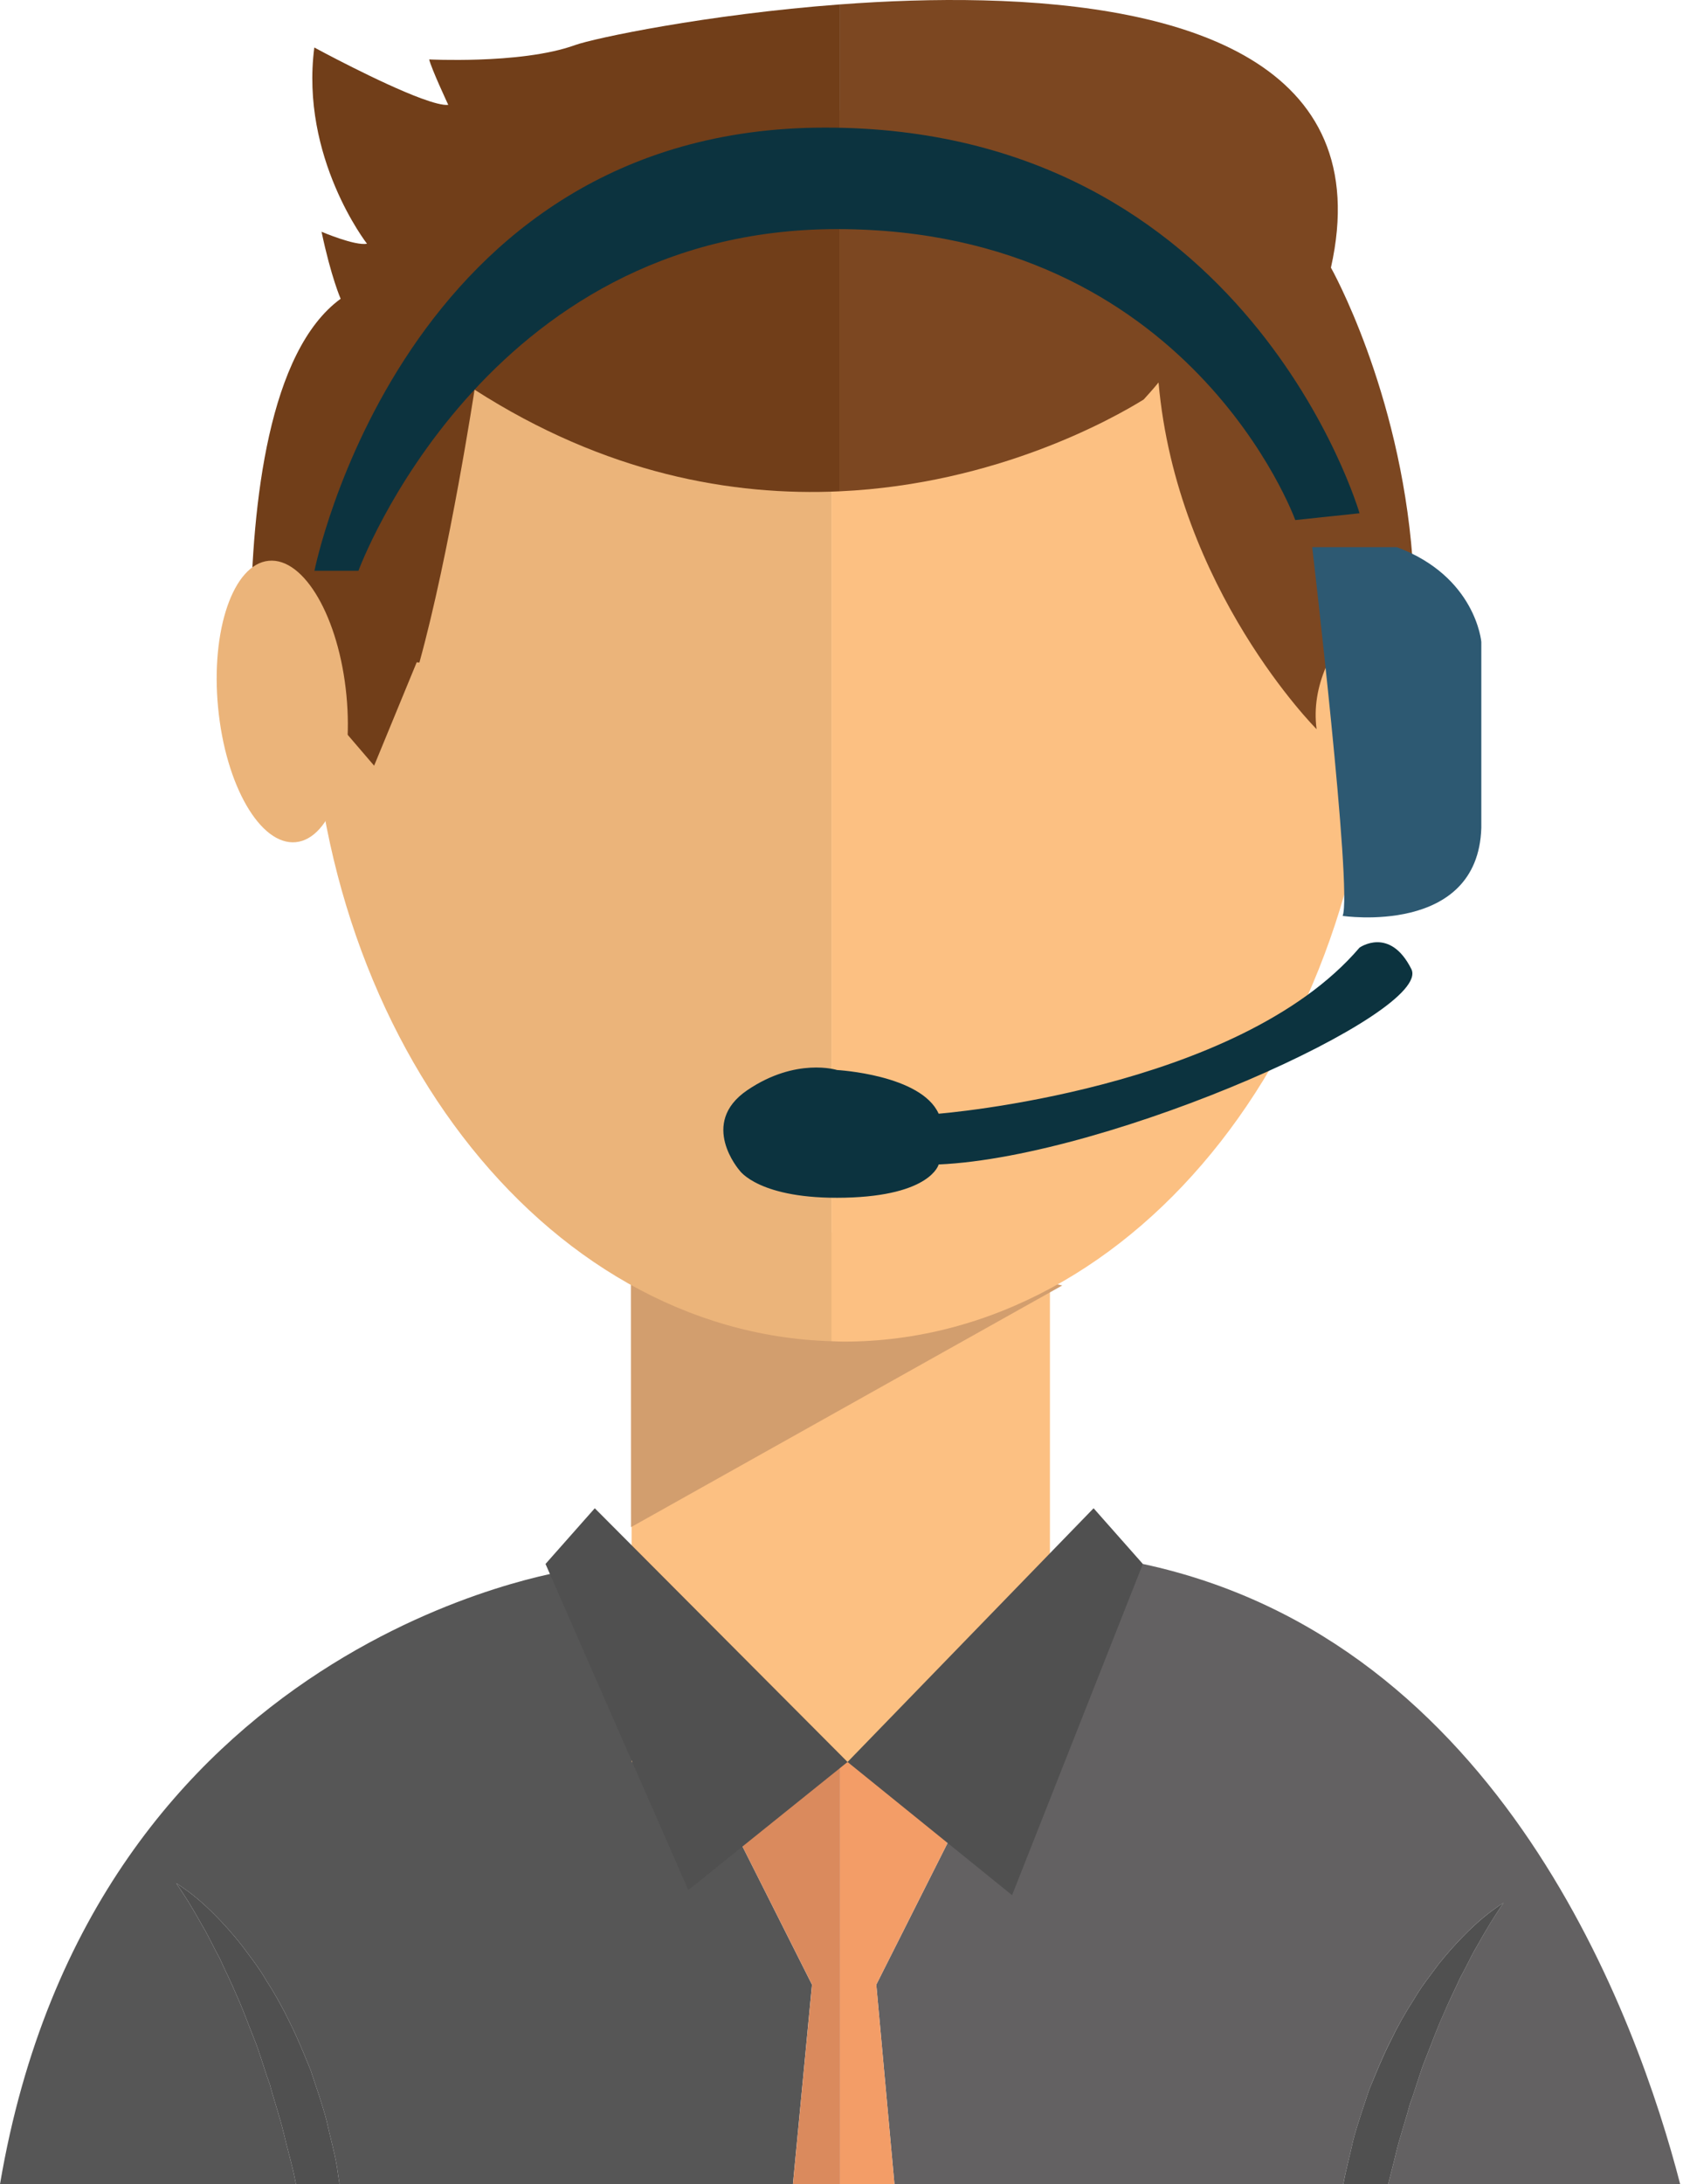
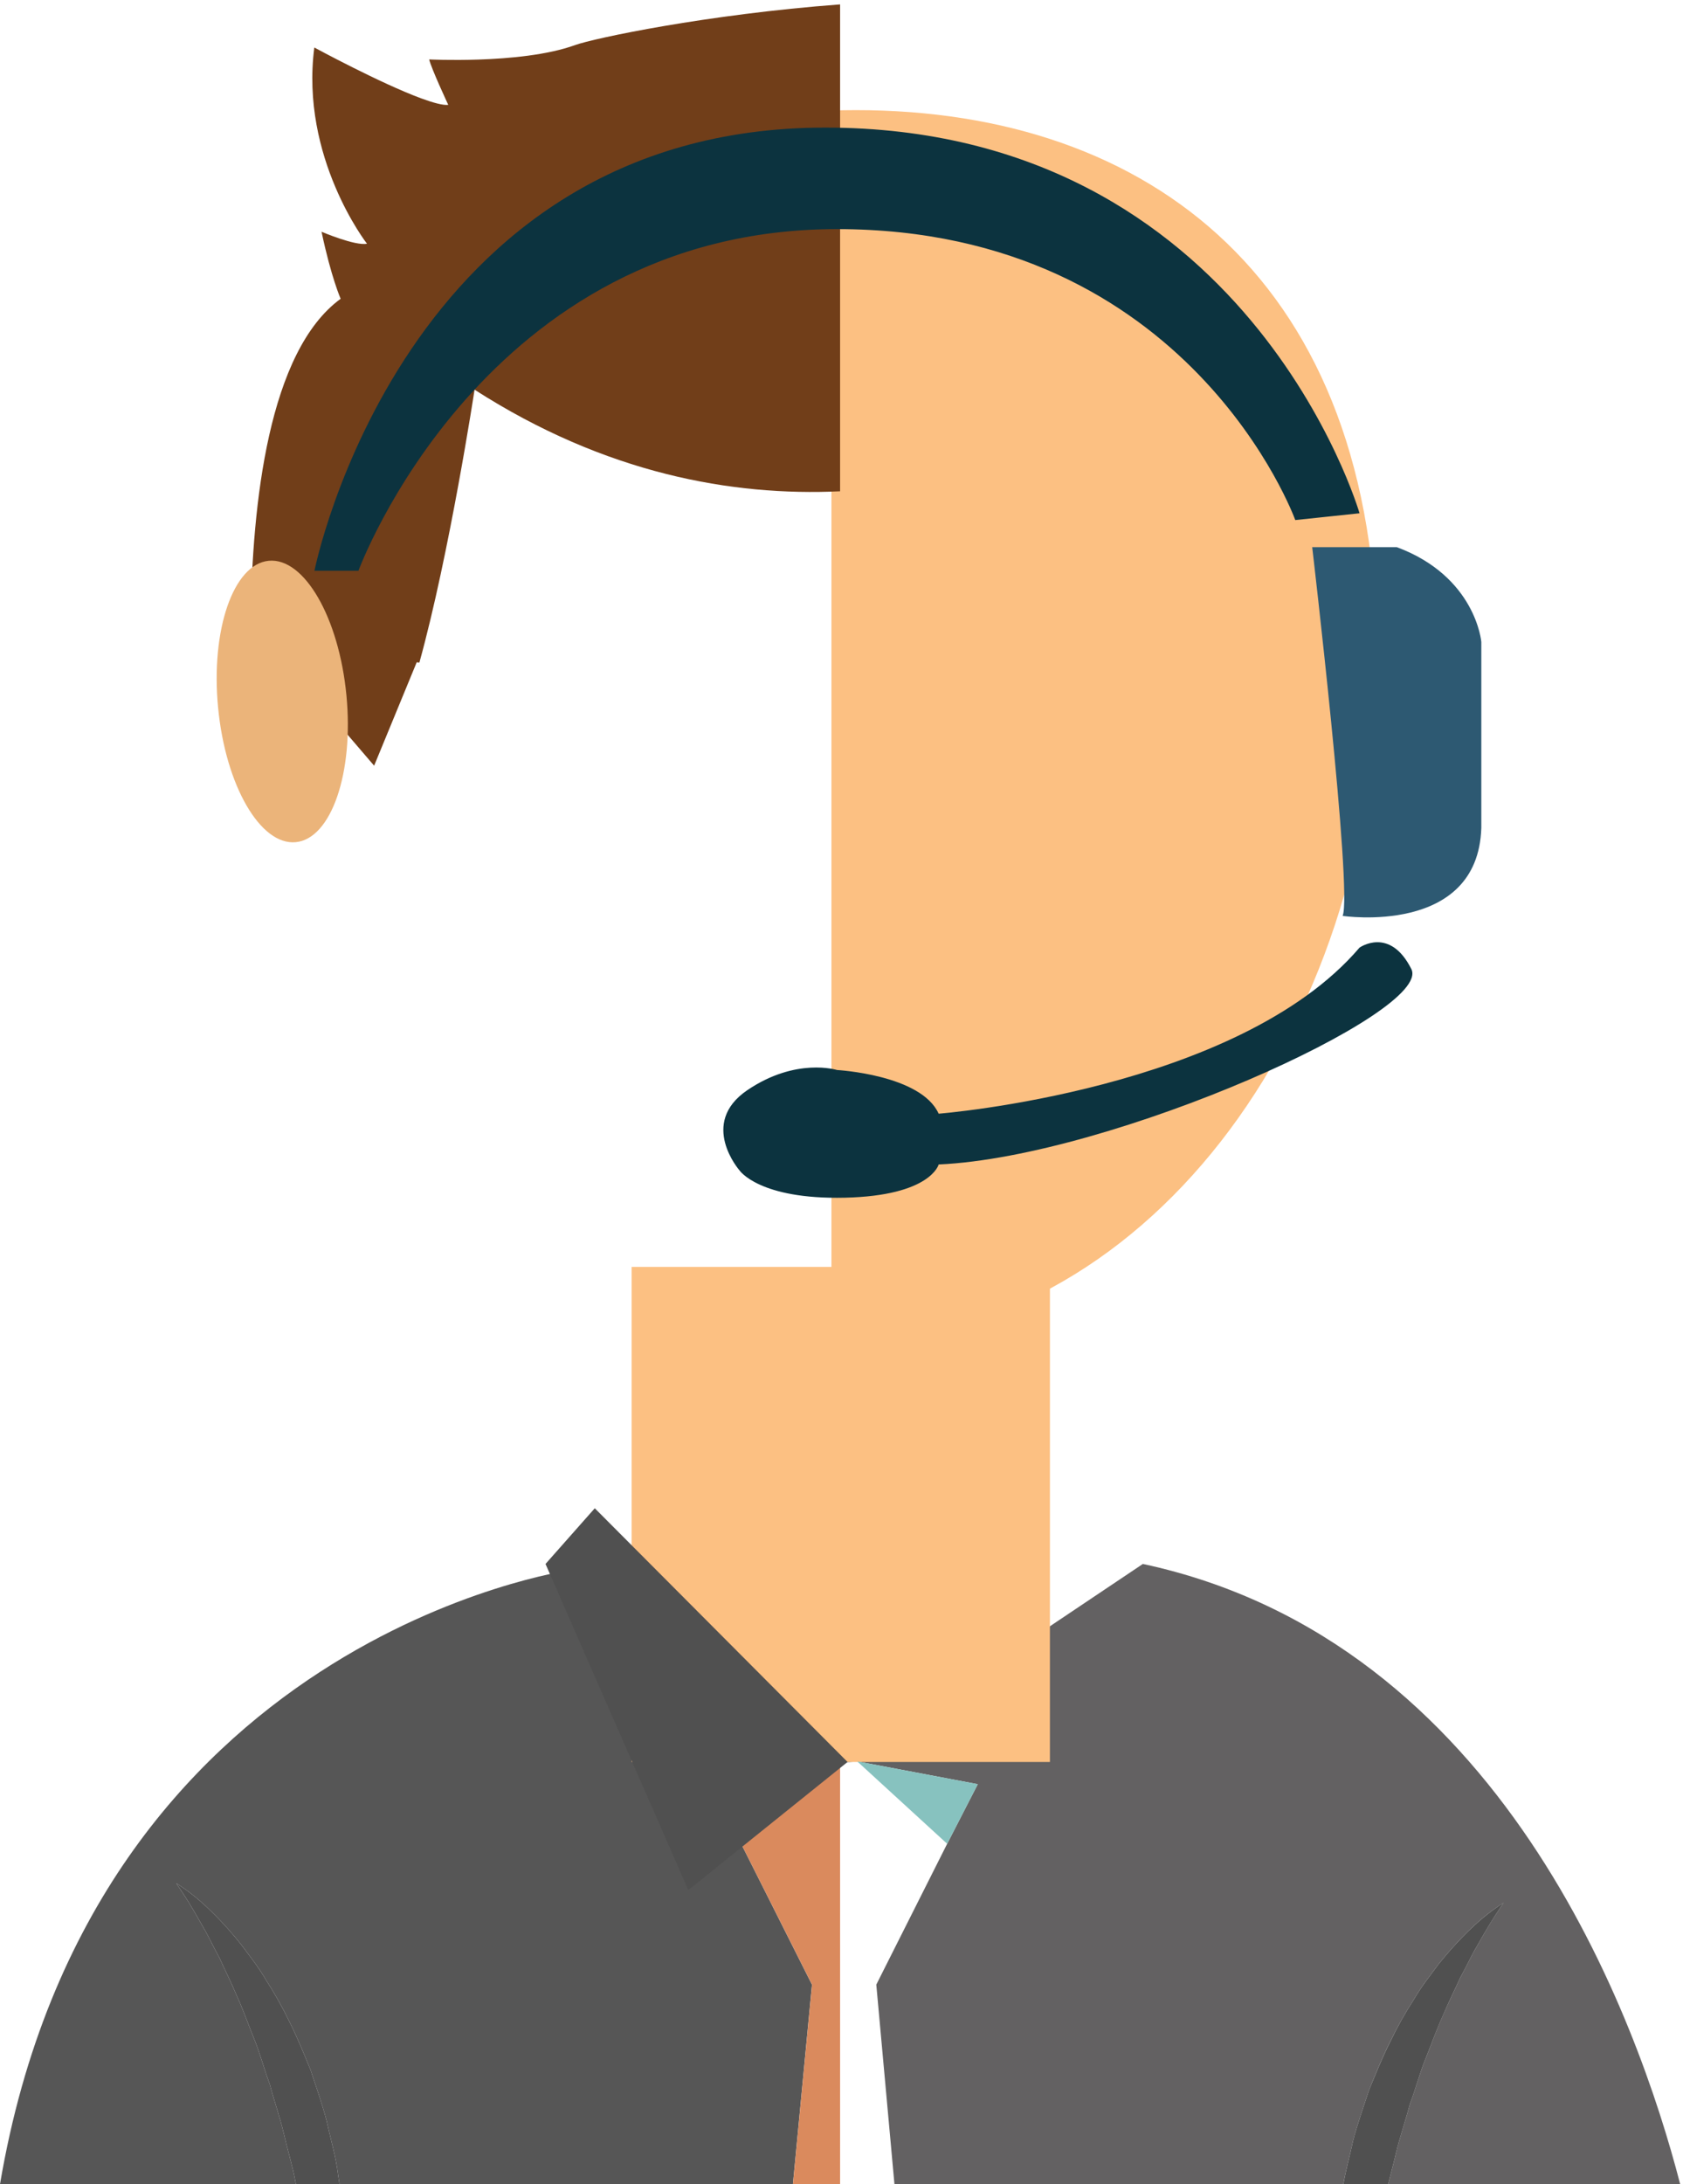
<svg xmlns="http://www.w3.org/2000/svg" width="37" height="48" viewBox="0 0 37 48" fill="none">
  <path d="M32.462 42.783C32.344 42.981 32.236 43.22 32.101 43.466C31.985 43.724 31.847 43.993 31.723 44.291C31.589 44.582 31.477 44.902 31.347 45.225C31.214 45.547 31.124 45.899 30.996 46.24C30.903 46.595 30.779 46.945 30.692 47.308C30.639 47.54 30.575 47.77 30.518 48H36.938C35.999 44.376 33.016 36.061 25.125 34.37L18.633 38.722L18.469 38.609V38.74L18.846 38.709L21.496 39.21L20.823 40.52L19.265 43.615L19.664 48H29.532C29.589 47.685 29.677 47.371 29.745 47.053C29.844 46.671 29.978 46.297 30.099 45.928C30.247 45.566 30.391 45.21 30.558 44.879C30.719 44.544 30.895 44.231 31.081 43.945C31.25 43.651 31.455 43.399 31.63 43.161C32 42.699 32.354 42.353 32.618 42.134C32.886 41.916 33.056 41.818 33.056 41.818C33.056 41.818 32.941 41.979 32.764 42.263C32.678 42.407 32.574 42.581 32.462 42.783Z" fill="#636162" />
  <path d="M12.534 34.507C12.534 34.507 2.039 35.977 0 48H6.506C6.504 47.986 6.5 47.972 6.498 47.958C6.431 47.596 6.32 47.24 6.237 46.877C6.15 46.514 6.026 46.164 5.933 45.809C5.805 45.468 5.716 45.116 5.582 44.794C5.452 44.471 5.34 44.151 5.206 43.86C5.082 43.562 4.945 43.293 4.829 43.035C4.693 42.79 4.585 42.55 4.467 42.352C4.355 42.15 4.252 41.977 4.165 41.832C3.988 41.547 3.874 41.388 3.874 41.388C3.874 41.388 4.043 41.485 4.311 41.703C4.575 41.922 4.929 42.267 5.299 42.731C5.474 42.968 5.679 43.22 5.848 43.514C6.034 43.8 6.21 44.112 6.371 44.448C6.538 44.779 6.682 45.135 6.83 45.497C6.951 45.866 7.085 46.24 7.184 46.623C7.267 47.008 7.382 47.389 7.43 47.774C7.442 47.85 7.453 47.925 7.464 48H17.432L17.851 43.615L16.294 40.52L16.529 39.718L18.046 38.774L18.469 38.74V38.608L12.534 34.507Z" fill="#565656" />
  <path d="M7.184 46.623C7.085 46.24 6.951 45.866 6.83 45.497C6.682 45.135 6.538 44.779 6.371 44.448C6.21 44.112 6.034 43.8 5.848 43.514C5.679 43.22 5.474 42.968 5.299 42.731C4.929 42.267 4.575 41.922 4.311 41.703C4.043 41.485 3.874 41.388 3.874 41.388C3.874 41.388 3.989 41.547 4.165 41.832C4.252 41.977 4.355 42.15 4.467 42.352C4.585 42.55 4.693 42.79 4.829 43.035C4.945 43.293 5.082 43.562 5.206 43.86C5.34 44.151 5.452 44.471 5.582 44.794C5.716 45.116 5.805 45.468 5.933 45.809C6.026 46.164 6.15 46.514 6.237 46.877C6.32 47.24 6.431 47.596 6.498 47.958C6.5 47.972 6.504 47.986 6.506 48H7.464C7.453 47.925 7.442 47.85 7.43 47.774C7.382 47.389 7.267 47.008 7.184 46.623Z" fill="#505050" />
  <path d="M30.996 46.24C31.125 45.899 31.214 45.547 31.347 45.225C31.477 44.902 31.59 44.582 31.724 44.291C31.847 43.993 31.985 43.724 32.101 43.466C32.237 43.22 32.344 42.981 32.462 42.783C32.575 42.581 32.678 42.407 32.765 42.263C32.941 41.979 33.056 41.818 33.056 41.818C33.056 41.818 32.886 41.916 32.619 42.134C32.354 42.353 32.001 42.699 31.63 43.161C31.456 43.399 31.25 43.651 31.081 43.945C30.895 44.231 30.719 44.544 30.559 44.879C30.392 45.21 30.248 45.566 30.099 45.928C29.978 46.297 29.844 46.671 29.745 47.053C29.677 47.371 29.589 47.685 29.533 48H30.518C30.575 47.77 30.639 47.54 30.692 47.308C30.78 46.945 30.903 46.595 30.996 46.24Z" fill="#505050" />
  <path d="M23.082 27.842H13.886V38.722H23.082V27.842Z" fill="#FCC082" />
-   <path d="M13.873 33.561L23.353 28.25L13.87 26.075L13.873 33.561Z" fill="#D29E6E" />
  <path d="M20.823 40.52L21.496 39.21L18.846 38.709" fill="#87C2BF" />
  <path d="M18.046 38.774L16.529 39.718L16.294 40.52L16.66 39.888L18.046 38.774Z" fill="#87C2BF" />
-   <path d="M6.821 14.478C6.821 22.651 11.928 29.293 18.279 29.475V2.429C12.038 2.632 6.821 6.419 6.821 14.478Z" fill="#EBB47A" />
  <path d="M18.812 2.42C18.634 2.42 18.456 2.424 18.279 2.429V29.475C18.368 29.478 18.457 29.484 18.546 29.484C25.022 29.484 30.271 22.765 30.271 14.478C30.271 6.191 25.288 2.42 18.812 2.42Z" fill="#FCC082" />
  <path d="M29.089 15.42C28.837 17.15 29.321 18.654 30.17 18.779C31.02 18.904 31.912 17.603 32.164 15.873C32.416 14.143 31.931 12.639 31.082 12.514C30.234 12.389 29.34 13.69 29.089 15.42Z" fill="#FCC082" />
  <path d="M12.642 0.991C12.039 1.21 11.193 1.287 10.521 1.309C9.905 1.33 9.435 1.306 9.435 1.306C9.46 1.408 9.559 1.646 9.655 1.864C9.757 2.095 9.855 2.305 9.855 2.305C9.738 2.317 9.522 2.258 9.263 2.163C8.365 1.833 6.91 1.044 6.91 1.044C6.753 2.253 7.042 3.332 7.371 4.107C7.699 4.883 8.068 5.356 8.068 5.356C7.805 5.408 7.069 5.093 7.069 5.093C7.279 6.092 7.489 6.566 7.489 6.566C5.908 7.72 5.54 11.054 5.511 13.661L8.225 16.827L9.161 14.555C9.181 14.557 9.2 14.558 9.22 14.561C9.883 12.168 10.433 8.564 10.433 8.564C13.314 10.413 16.101 10.908 18.469 10.797V0.097C15.536 0.316 13.055 0.841 12.642 0.991Z" fill="#713E19" />
-   <path d="M31.052 12.269C30.772 8.562 29.26 5.882 29.26 5.882C30.271 1.372 26.056 0.116 21.611 0.008C20.554 -0.018 19.485 0.021 18.469 0.097V10.797C21.917 10.637 24.476 9.193 25.143 8.78C25.358 8.546 25.47 8.405 25.47 8.405C25.871 12.95 28.945 16.025 28.945 16.025C28.687 14.095 30.902 12.581 31.067 12.471C31.073 12.467 31.082 12.46 31.082 12.46C31.073 12.395 31.062 12.334 31.052 12.269Z" fill="#7C4721" />
  <path d="M6.913 12.544C6.913 12.544 8.846 2.804 18.141 2.804C27.435 2.804 29.889 11.28 29.889 11.28L28.476 11.429C28.476 11.429 26.171 5.035 18.401 5.035C10.631 5.035 7.88 12.544 7.88 12.544H6.913Z" fill="#0C333F" />
  <path d="M28.848 12.024C28.848 12.024 29.74 19.608 29.517 20.128C29.517 20.128 32.491 20.574 32.566 18.195V14.106C32.566 14.106 32.446 12.67 30.707 12.024H29.145" fill="#2D5972" />
  <path d="M20.636 24.475C20.636 24.475 27.212 23.959 29.889 20.825C29.889 20.825 30.555 20.352 31.028 21.297C31.5 22.242 24.458 25.419 20.636 25.591C20.636 25.591 20.465 26.278 18.575 26.321C16.686 26.364 16.257 25.72 16.257 25.72C16.257 25.72 15.355 24.689 16.428 23.959C17.502 23.23 18.401 23.515 18.401 23.515C18.401 23.515 20.25 23.616 20.636 24.475Z" fill="#0C333F" />
  <path d="M7.616 15.279C7.781 16.986 7.282 18.432 6.503 18.508C5.724 18.584 4.959 17.261 4.795 15.554C4.63 13.846 5.129 12.4 5.907 12.324C6.687 12.248 7.452 13.571 7.616 15.279Z" fill="#EBB47A" />
  <path d="M18.046 38.774L16.66 39.888L16.294 40.52L17.852 43.615L17.433 48H18.469V38.74L18.046 38.774Z" fill="#DA8A5D" />
-   <path d="M19.265 43.615L20.823 40.52L20.662 39.646L18.846 38.709L18.469 38.74V48H19.664L19.265 43.615Z" fill="#F39D67" />
  <path d="M13.076 33.146L18.633 38.722L15.132 41.537L11.993 34.37L13.076 33.146Z" fill="#505050" />
-   <path d="M24.042 33.146L18.633 38.722L22.25 41.649L25.125 34.37L24.042 33.146Z" fill="#505050" />
</svg>